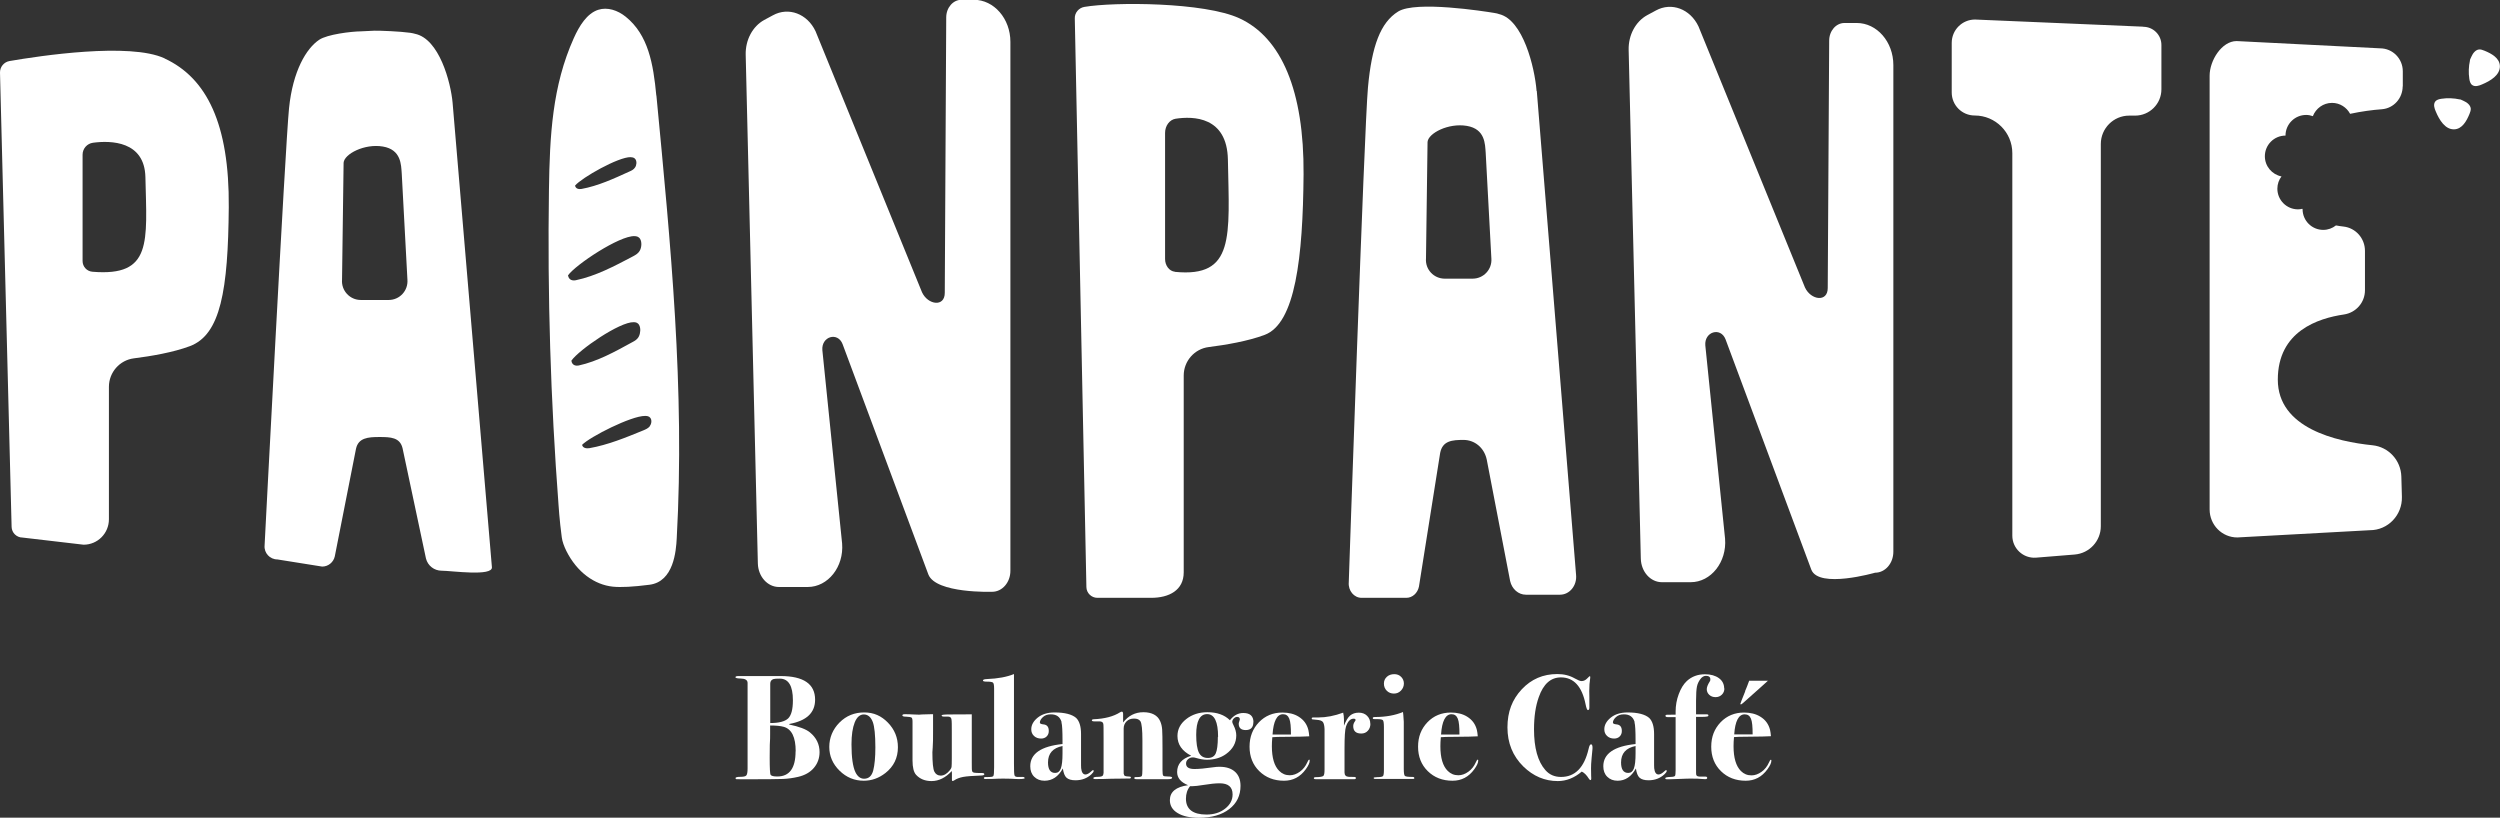
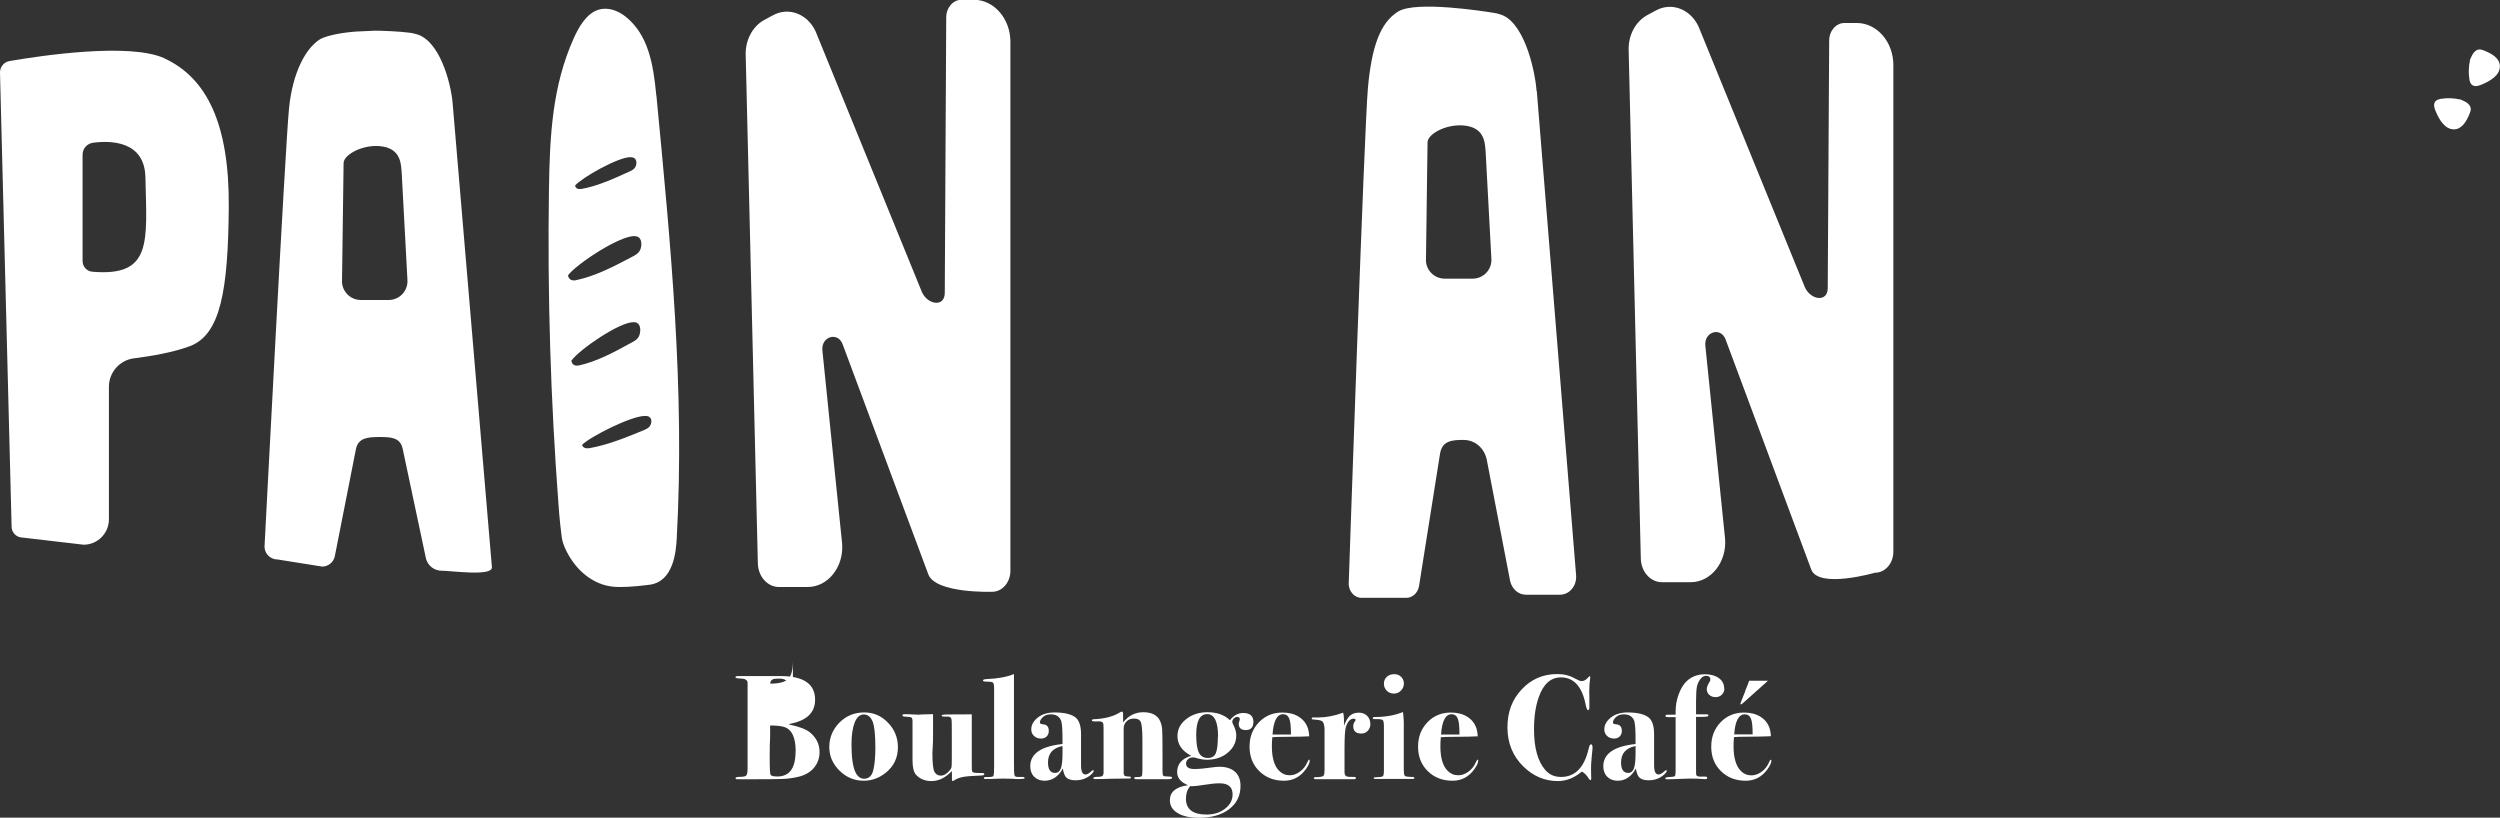
<svg xmlns="http://www.w3.org/2000/svg" viewBox="0 0 224.02 73.27" id="Calque_1">
  <rect x="0" y="0" width="224.02" height="73.27" fill="#333333" stroke="none" />
  <defs>
    <style>.cls-1{fill:#fff;}</style>
  </defs>
  <g>
    <g>
-       <path d="m73.44,67.38c0,.55-.17,1.03-.51,1.43-.34.4-.81.66-1.4.8-.47.11-.92.17-1.34.19-.42.02-1.65.03-3.69.03-.29,0-.45,0-.51-.01-.05,0-.08-.04-.08-.09,0-.08.14-.12.43-.12s.47-.04.54-.13c.07-.08.11-.29.11-.62v-7.66c0-.26-.21-.39-.62-.4-.32,0-.47-.05-.47-.11,0-.08.1-.11.29-.11h3.76c2.06,0,3.09.71,3.09,2.12,0,1.17-.77,1.89-2.3,2.17l-.03.05c.9.19,1.52.42,1.87.71.57.47.86,1.06.86,1.77Zm-2.14-.06c0-1.26-.36-1.99-1.07-2.19-.28-.08-.69-.12-1.22-.12v.78c0,.22,0,.54-.03.95,0,.2-.01.59-.01,1.15,0,.96.03,1.47.08,1.54.07.1.27.15.6.15,1.1,0,1.64-.75,1.64-2.25Zm-.25-4.57c0-1.29-.39-1.94-1.18-1.94-.28,0-.47.01-.56.04-.19.06-.29.2-.29.41v3.53c.78,0,1.31-.14,1.6-.41.29-.28.43-.82.43-1.63Z" class="cls-1" />
+       <path d="m73.44,67.38c0,.55-.17,1.03-.51,1.43-.34.4-.81.66-1.4.8-.47.11-.92.17-1.34.19-.42.02-1.65.03-3.69.03-.29,0-.45,0-.51-.01-.05,0-.08-.04-.08-.09,0-.08.14-.12.43-.12s.47-.04.54-.13c.07-.08.11-.29.11-.62v-7.66c0-.26-.21-.39-.62-.4-.32,0-.47-.05-.47-.11,0-.08.1-.11.29-.11h3.76c2.06,0,3.09.71,3.09,2.12,0,1.17-.77,1.89-2.3,2.17l-.03.05c.9.19,1.52.42,1.87.71.57.47.86,1.06.86,1.77Zm-2.14-.06c0-1.26-.36-1.99-1.07-2.19-.28-.08-.69-.12-1.22-.12v.78c0,.22,0,.54-.03.95,0,.2-.01.59-.01,1.15,0,.96.03,1.47.08,1.54.07.1.27.15.6.15,1.1,0,1.64-.75,1.64-2.25Zm-.25-4.57c0-1.29-.39-1.94-1.18-1.94-.28,0-.47.01-.56.04-.19.06-.29.2-.29.41c.78,0,1.31-.14,1.6-.41.29-.28.43-.82.43-1.63Z" class="cls-1" />
      <path d="m80.46,66.96c0,.95-.37,1.72-1.12,2.31-.59.46-1.23.69-1.94.69-.84,0-1.56-.3-2.17-.9s-.92-1.31-.92-2.13.31-1.58.92-2.19,1.35-.9,2.21-.9,1.54.31,2.13.92c.59.61.89,1.34.89,2.2Zm-2.02.01c0-1.1-.08-1.86-.23-2.27-.17-.45-.44-.68-.81-.68-.34,0-.62.24-.81.71-.19.48-.29,1.13-.29,1.97,0,1.17.12,2,.35,2.49.19.39.45.59.78.59.42,0,.69-.25.82-.75.12-.47.19-1.16.19-2.06Z" class="cls-1" />
      <path d="m88.21,69.37c0,.07-.08.11-.23.12-.81.03-1.37.07-1.68.13s-.58.16-.8.31c-.05.04-.1.05-.15.05-.04,0-.05-.04-.05-.11v-.57c0-.08,0-.15-.01-.21-.56.6-1.16.9-1.82.9-.58,0-1.04-.19-1.38-.56-.21-.23-.32-.66-.32-1.29v-3.48c0-.2-.03-.32-.09-.36-.06-.04-.22-.07-.48-.08-.23,0-.34-.04-.34-.11,0-.07.06-.11.19-.11h.15c.13,0,.34,0,.61.02.27.01.46.02.55.02.02,0,.11,0,.27-.02.16-.01.41-.02.73-.02h.25v1.45c0,.69,0,1.2-.03,1.52-.02.32-.03.46-.03.42,0,.94.06,1.53.18,1.76s.31.35.57.35c.29,0,.57-.17.83-.5.08-.1.13-.2.14-.3.01-.1.02-.35.02-.76v-2.3c0-.65,0-1.04-.03-1.18-.02-.17-.13-.25-.33-.25h-.37c-.12,0-.18-.04-.18-.11,0-.05.24-.08.72-.08.42,0,1.08,0,1.98-.01v4.34c0,.42,0,.67.03.74.02.08.08.13.2.15.08.02.32.03.72.03.12,0,.17.04.17.11Z" class="cls-1" />
      <path d="m91.83,69.71c0,.07-.17.1-.51.1-.08,0-.33,0-.75-.03-.21,0-.42-.01-.63-.01s-.56,0-1.09.03h-.4c-.2.02-.29,0-.29-.08s.1-.1.31-.09c.31,0,.49-.02.54-.09.05-.07.07-.34.07-.8v-7.03c0-.3-.03-.48-.1-.54-.06-.06-.25-.09-.56-.09-.23,0-.34-.03-.34-.1,0-.08.12-.12.35-.13.99-.04,1.8-.19,2.43-.45v8.02c0,.61.01.96.05,1.06.03.1.14.15.33.14h.4c.12,0,.17.03.17.1Z" class="cls-1" />
      <path d="m98,69.09c0,.07-.07.17-.21.3-.38.35-.85.53-1.42.53-.37,0-.63-.08-.8-.23-.17-.15-.27-.43-.33-.83-.4.73-.95,1.1-1.64,1.1-.38,0-.69-.12-.93-.36s-.35-.55-.35-.94c0-1.12.96-1.79,2.89-1.99v-.28c0-.89-.03-1.44-.09-1.64v-.07c-.14-.45-.45-.67-.96-.67-.29,0-.53.08-.71.25-.18.17-.27.33-.27.49,0,.09.11.14.32.16.32.03.48.22.48.59,0,.2-.06.36-.19.49-.13.13-.3.19-.5.19-.26,0-.47-.08-.63-.23-.17-.16-.25-.35-.25-.6,0-.38.19-.73.57-1.04.38-.31.89-.47,1.51-.47.93,0,1.57.17,1.94.49.29.28.44.76.44,1.44v2.29c0,.45,0,.7.01.78.04.37.17.56.39.56.15,0,.34-.11.56-.32.04-.04.08-.07.11-.07.04,0,.07.02.07.07Zm-2.79-1.59v-.65c-.86.17-1.3.66-1.3,1.47,0,.62.21.94.64.94.24,0,.41-.13.51-.4.1-.27.15-.72.15-1.35Z" class="cls-1" />
      <path d="m105.02,69.71c0,.07-.11.11-.33.11h-2.86c-.12,0-.19-.03-.19-.1,0-.06.05-.09.16-.09h.11c.23,0,.36-.03.4-.09.04-.06.06-.26.06-.6v-2.59c0-.96-.06-1.53-.18-1.72-.11-.16-.29-.24-.57-.24s-.5.08-.67.25-.26.38-.26.64v4.04c.02.11.06.18.11.21.06.03.2.05.43.06.07,0,.11.03.11.08s-.03.08-.09.09c-.06,0-.29.01-.67.01s-.7,0-.95.01c-.49.02-.99.03-1.5.03-.11,0-.16-.03-.16-.09,0-.07.14-.11.41-.11s.43-.05.47-.16l.04-.19v-3.07c0-.86,0-1.31-.03-1.35-.03-.13-.15-.2-.36-.2h-.45c-.14,0-.21-.03-.21-.09s.05-.09.16-.1c.99-.04,1.79-.25,2.38-.63.07-.04.12-.05.15-.05.07,0,.11.07.11.21v.76c.47-.61,1.08-.92,1.82-.92s1.27.27,1.5.8c.1.22.16.47.18.75.02.28.03.85.03,1.71v1.94c0,.28.02.44.07.49.04.05.19.07.43.07s.37.04.37.11Z" class="cls-1" />
      <path d="m112.31,64.71c0,.47-.23.71-.68.71-.42,0-.63-.19-.63-.57,0-.06.02-.13.05-.21.03-.08.05-.14.05-.17,0-.15-.08-.23-.24-.23-.11,0-.21.05-.3.14s-.14.2-.14.31c0,.05.04.15.11.29.17.33.25.64.25.92,0,.67-.31,1.23-.92,1.67-.47.34-1.05.51-1.73.51-.28,0-.61-.06-.99-.17-.1-.03-.18-.04-.25-.04-.17,0-.31.05-.43.16-.12.1-.18.23-.18.39,0,.33.25.49.76.49.38,0,.95-.05,1.71-.16.19-.03.36-.04.53-.04.6,0,1.06.15,1.39.45.33.3.49.72.49,1.26,0,.87-.34,1.57-1.01,2.08-.67.52-1.58.78-2.72.78-.8,0-1.44-.14-1.9-.42-.47-.28-.7-.67-.7-1.16,0-.74.54-1.19,1.63-1.34-.65-.26-.98-.65-.98-1.18,0-.71.42-1.2,1.26-1.46-.82-.42-1.23-1.01-1.23-1.77,0-.6.26-1.1.78-1.51s1.16-.62,1.9-.62c.86,0,1.54.24,2.02.72.34-.44.74-.65,1.2-.65.61,0,.91.28.91.83Zm-1.86,6.47c0-.66-.39-.99-1.16-.99-.37,0-.86.05-1.47.15-.44.07-.76.11-.98.11h-.2c-.25.3-.37.68-.37,1.12,0,.94.62,1.42,1.84,1.42.66,0,1.21-.17,1.66-.52.45-.35.68-.77.68-1.28Zm-1.3-5.15c0-1.36-.33-2.04-.98-2.04s-.98.62-.98,1.85c0,.74.08,1.27.24,1.6.16.32.43.48.8.48.35,0,.59-.14.71-.41s.19-.77.19-1.48Z" class="cls-1" />
      <path d="m117.36,68.16c0,.2-.12.45-.35.77-.5.69-1.15,1.03-1.95,1.03-.9,0-1.64-.29-2.22-.86-.58-.57-.87-1.3-.87-2.19s.28-1.6.84-2.19c.56-.58,1.26-.87,2.1-.87.57,0,1.06.12,1.46.37.45.28.74.67.87,1.19.04.16.06.35.08.57-.2.02-1.03.04-2.47.05-.22,0-.5,0-.84.03-.03.32-.04.59-.04.81,0,1.04.22,1.78.66,2.21.26.26.57.39.95.39.31,0,.61-.11.9-.32.29-.21.51-.49.66-.83.07-.17.13-.25.17-.25.04,0,.05.03.05.08Zm-1.68-2.34c0-.68-.04-1.15-.15-1.42s-.29-.4-.56-.4c-.54,0-.86.61-.94,1.82h1.64Z" class="cls-1" />
      <path d="m122.8,64.85c0,.26-.08.47-.23.63-.15.17-.35.25-.59.25-.48,0-.72-.22-.72-.67,0-.15.06-.3.17-.45.03-.04.04-.07.04-.09,0-.08-.06-.12-.17-.12-.3,0-.53.24-.69.71-.09.27-.13.92-.13,1.96v2.15c0,.24.12.37.36.39.14,0,.31.01.51.01.1,0,.15.04.15.09,0,.07-.04.11-.12.11h-1.43s-.17,0-.6,0h-1.47c-.1,0-.15-.03-.15-.09s.06-.09.19-.09c.37,0,.59-.05.66-.11.08-.07.11-.26.11-.59v-3.6c-.01-.3-.06-.51-.14-.63-.08-.12-.27-.19-.57-.21-.23-.02-.36-.03-.39-.04-.03,0-.05-.04-.05-.09s.04-.08.11-.08h.49c.69,0,1.43-.14,2.22-.43.04.18.07.38.07.61v.56c.17-.43.35-.74.55-.91s.46-.26.78-.26c.3,0,.55.09.74.28.19.19.29.42.29.71Z" class="cls-1" />
      <path d="m126.74,69.71c0,.06-.04.09-.12.09h-3.37c-.11,0-.16-.03-.16-.09,0-.04.1-.07.31-.07.3,0,.48-.04.53-.1.05-.06.08-.23.08-.53v-3.86c0-.34-.03-.54-.09-.61s-.23-.1-.53-.1c-.19,0-.3,0-.33-.01-.03,0-.05-.04-.05-.09,0-.06.07-.09.2-.09.98,0,1.82-.16,2.51-.45.02.11.04.4.07.88v4.21c0,.36.03.58.1.64.07.06.3.09.69.09.1,0,.15.03.15.09Zm-.94-8.47c0,.25-.09.46-.26.64-.17.18-.38.27-.63.27s-.47-.08-.64-.25-.26-.38-.26-.64.09-.45.26-.61c.17-.16.4-.24.67-.24.25,0,.45.08.61.24.16.16.25.36.25.6Z" class="cls-1" />
      <path d="m132.46,68.16c0,.2-.12.45-.35.77-.5.69-1.15,1.03-1.95,1.03-.9,0-1.64-.29-2.22-.86-.58-.57-.87-1.3-.87-2.19s.28-1.6.84-2.19c.56-.58,1.26-.87,2.1-.87.57,0,1.06.12,1.46.37.45.28.74.67.87,1.19.04.16.06.35.08.57-.2.02-1.03.04-2.47.05-.22,0-.5,0-.84.03-.03.32-.04.59-.04.81,0,1.04.22,1.78.66,2.21.26.26.57.39.95.39.31,0,.61-.11.9-.32.29-.21.51-.49.66-.83.07-.17.13-.25.17-.25.04,0,.05.03.05.08Zm-1.68-2.34c0-.68-.04-1.15-.15-1.42s-.29-.4-.56-.4c-.54,0-.86.61-.94,1.82h1.64Z" class="cls-1" />
      <path d="m142.7,66.87v.23s-.04.33-.08.84c-.04.39-.05.69-.05.91,0,.27,0,.49.01.67,0,.06.01.14.01.23,0,.1-.02.15-.07.15s-.09-.04-.15-.13c-.2-.32-.41-.53-.63-.63-.67.57-1.39.85-2.15.85-1.17,0-2.2-.44-3.09-1.31-.94-.93-1.42-2.09-1.42-3.5s.43-2.5,1.28-3.41c.85-.91,1.91-1.37,3.19-1.37.59,0,1.11.13,1.58.4.27.15.46.23.59.23.19,0,.36-.08.52-.25.12-.12.19-.19.21-.19.04,0,.05.03.05.09,0,.03,0,.07-.01.12-.05.3-.08.68-.08,1.12,0,.04,0,.23.01.55v.92c0,.16-.04.24-.13.24-.07,0-.14-.17-.21-.52-.32-1.6-1.06-2.41-2.21-2.41-.91,0-1.57.59-1.98,1.76-.29.8-.43,1.76-.43,2.89,0,1.67.34,2.89,1.02,3.66.36.41.82.61,1.4.61,1.26,0,2.08-.84,2.47-2.51.06-.28.13-.41.21-.41.09,0,.13.06.12.17Z" class="cls-1" />
      <path d="m149.35,69.09c0,.07-.07.17-.21.3-.38.35-.85.53-1.42.53-.37,0-.63-.08-.8-.23-.17-.15-.27-.43-.33-.83-.4.73-.95,1.1-1.64,1.1-.38,0-.69-.12-.93-.36s-.35-.55-.35-.94c0-1.12.96-1.79,2.89-1.99v-.28c0-.89-.03-1.44-.09-1.64v-.07c-.14-.45-.45-.67-.96-.67-.29,0-.53.08-.71.25-.18.17-.27.33-.27.49,0,.09.11.14.32.16.32.03.48.22.48.59,0,.2-.06.36-.19.49-.13.13-.3.19-.5.19-.26,0-.47-.08-.63-.23-.17-.16-.25-.35-.25-.6,0-.38.19-.73.57-1.04.38-.31.89-.47,1.51-.47.93,0,1.57.17,1.94.49.29.28.44.76.44,1.44v2.29c0,.45,0,.7.01.78.04.37.17.56.39.56.15,0,.34-.11.56-.32.04-.04.08-.07.11-.07.04,0,.07.02.07.07Zm-2.79-1.59v-.65c-.86.17-1.3.66-1.3,1.47,0,.62.21.94.64.94.24,0,.41-.13.51-.4.1-.27.15-.72.15-1.35Z" class="cls-1" />
      <path d="m154.52,61.67c0,.23-.07.42-.22.57s-.34.23-.57.23-.42-.07-.57-.21-.22-.31-.22-.51c0-.17.09-.4.27-.69.04-.04.05-.11.05-.19,0-.2-.13-.31-.39-.31-.2,0-.38.11-.53.33-.13.18-.23.39-.28.63-.05.24-.08.66-.08,1.27v1.22h.95c.11,0,.16.03.16.1,0,.04-.03.07-.08.09-.08.02-.25.04-.52.04h-.51v4.71c0,.29,0,.46.03.51.04.1.18.14.41.13h.39c.12,0,.17.04.17.12,0,.07-.06.11-.17.11-.05,0-.13,0-.21-.01-.27-.03-.61-.04-1.02-.04-.18,0-.54,0-1.1.03-.55.02-.86.03-.91.03h-.19c-.11,0-.16-.03-.16-.09,0-.07.15-.11.45-.12.24,0,.38-.04.42-.09.04-.05.06-.22.06-.52v-4.75h-.71c-.13,0-.2-.04-.2-.11,0-.06.03-.09.09-.1.06,0,.27-.01.63-.01h.19v-.28c0-.53.09-1.06.28-1.56.19-.51.43-.9.73-1.18.44-.4.98-.6,1.63-.6.51,0,.92.12,1.24.35s.47.55.47.93Z" class="cls-1" />
      <path d="m158.73,68.16c0,.2-.12.45-.35.77-.5.69-1.15,1.03-1.95,1.03-.9,0-1.64-.29-2.22-.86-.58-.57-.87-1.3-.87-2.19s.28-1.6.84-2.19c.56-.58,1.26-.87,2.1-.87.57,0,1.06.12,1.46.37.45.27.74.67.87,1.18.04.16.06.35.08.57-.2.02-1.03.04-2.47.05-.22,0-.5,0-.84.03-.03.32-.04.59-.04.82,0,1.04.22,1.78.66,2.22.26.26.57.39.95.39.31,0,.61-.11.9-.32.29-.21.51-.49.66-.83.07-.17.13-.25.17-.25.04,0,.05.03.05.08Zm-1.68-2.35c0-.68-.04-1.15-.15-1.41s-.29-.39-.56-.39c-.54,0-.86.6-.94,1.8h1.64Zm1.38-4.82l-.12.11-.52.47-1.47,1.31c-.17.16-.28.24-.32.24-.04,0-.05-.02-.05-.05,0-.03.14-.4.43-1.11v-.04c.11-.25.23-.56.36-.92h1.7Z" class="cls-1" />
    </g>
    <g>
      <path d="m220.42,8.91c-.54-.12-1.11-.14-1.65-.06-.21.03-.44.09-.56.26-.18.25-.07.6.06.89.31.74.83,1.61,1.64,1.59.72-.02,1.12-.75,1.38-1.39.06-.15.12-.31.11-.47-.03-.32-.34-.56-.64-.69s-.19-.1-.33-.14" class="cls-1" />
      <path d="m221.33,5.41c-.12.54-.14,1.11-.06,1.65.03.21.09.44.26.56.25.18.6.07.89-.06.74-.31,1.61-.83,1.59-1.64-.02-.72-.75-1.12-1.39-1.38-.15-.06-.31-.12-.47-.11-.32.03-.56.34-.69.64s-.1.19-.14.33" class="cls-1" />
    </g>
    <g>
-       <path d="m36.32,2.84c-.1-.02-.12-.03,0,0h0Z" class="cls-1" />
      <path d="m36.44,2.87s-.08-.02-.11-.02c.03,0,.07.01.11.02Z" class="cls-1" />
      <path d="m36.57,2.9s-.1-.02-.14-.03c.04,0,.08.02.14.03Z" class="cls-1" />
      <path d="m40.56,9.24c-.17-1.91-1.21-5.76-3.37-6.21-.17-.04-.3-.06-.42-.09.22.05.42.09.42.09-.09-.03-.24-.06-.42-.09-.07-.01-.14-.03-.19-.04.06.01.13.03.19.04-.91-.13-2.72-.2-3.21-.19l-1.24.06c-.86.01-2.99.27-3.71.75-1.16.77-2.37,2.79-2.71,6.14-.34,3.35-2.19,39.18-2.19,39.18-.06.67.47,1.25,1.15,1.25l4.01.64c.54,0,1.01-.38,1.13-.91l1.9-9.64c.21-.99,1.08-1.06,2.09-1.06s1.84.03,2.08.99l2.1,9.89c.16.65.74,1.1,1.41,1.1.86,0,4.59.54,4.5-.32l-3.52-41.58Zm-5.74,17.64h-2.49c-.98,0-1.76-.84-1.68-1.82l.14-10.48c.06-.78,1.87-1.73,3.52-1.45,1.65.28,1.63,1.64,1.69,2.42l.51,9.52c.07.98-.7,1.81-1.68,1.81Z" class="cls-1" />
    </g>
    <g>
      <path d="m133.66,1.1s-.05-.01-.08-.02c.02,0,.05.01.08.02Z" class="cls-1" />
      <path d="m133.39,1.04s-.03,0,0,0h0Z" class="cls-1" />
-       <path d="m133.58,1.09c-.1-.02-.16-.04-.19-.04.03,0,.1.02.19.04Z" class="cls-1" />
      <path d="m137.69,8.15c-.17-2.12-1.21-6.39-3.37-6.89-.09-.04-.24-.07-.42-.1-.09-.02-.17-.04-.24-.06.08.02.16.04.24.06-.91-.15-7.02-1.11-8.61-.13s-2.37,3.1-2.71,6.81c-.34,3.71-1.72,44.35-1.72,44.35-.06.74.47,1.38,1.15,1.38h4.01c.54,0,1.01-.42,1.13-1.01l1.9-11.97c.21-1.1,1.08-1.17,2.09-1.17h0c.98,0,1.84.67,2.08,1.74l2.1,10.9c.16.72.74,1.23,1.41,1.23h3.06c.86,0,1.53-.82,1.44-1.77l-3.52-43.36Zm-3.43-6.91c-.11-.03-.21-.05-.3-.07.12.03.23.05.3.07Zm-2.31,23.73h-2.49c-.98,0-1.76-.83-1.68-1.81l.14-10.44c.06-.78,1.87-1.72,3.52-1.44,1.65.28,1.63,1.63,1.69,2.41l.51,9.48c.07.97-.7,1.8-1.68,1.8Z" class="cls-1" />
    </g>
    <path d="m72.39,52.6h-2.59c-1.02,0-1.86-.93-1.89-2.11l-1.09-45.59c-.03-1.32.62-2.54,1.66-3.11l.78-.42c1.4-.77,3.08-.14,3.82,1.43l9.54,23.39c.53,1.14,2.04,1.35,2.04.05l.13-24.68c0-.87.61-1.58,1.37-1.58h1.1c1.81,0,3.28,1.69,3.28,3.77v47.4c0,1.04-.73,1.88-1.64,1.88,0,0-5.03.17-5.71-1.55l-7.69-20.65c-.44-1.12-1.91-.68-1.81.55l1.77,17.32c.17,2.09-1.26,3.9-3.08,3.9Z" class="cls-1" />
    <path d="m151.51,52.17h-2.59c-1.02,0-1.86-.93-1.89-2.11l-1.09-45.59c-.03-1.32.62-2.54,1.66-3.11l.78-.42c1.4-.77,3.08-.14,3.82,1.43l9.54,23.39c.53,1.14,2.04,1.35,2.04.05l.13-22.17c0-.87.61-1.58,1.37-1.58h1.1c1.81,0,3.28,1.69,3.28,3.77v43.61c0,1.04-.73,1.88-1.64,1.88,0,0-5.03,1.45-5.71-.27l-7.69-20.65c-.44-1.12-1.91-.68-1.81.55l1.77,17.32c.17,2.09-1.26,3.9-3.08,3.9Z" class="cls-1" />
-     <path d="m192.04,2.39l-15.06-.64c-1.16,0-2.09.94-2.09,2.09v4.45c0,1.14.92,2.06,2.06,2.06h0c1.86,0,3.37,1.51,3.37,3.37v34.28c0,1.15.98,2.06,2.13,1.97l3.46-.28c1.32-.11,2.34-1.21,2.34-2.54V12.9c0-1.4,1.14-2.54,2.54-2.54h.53c1.3,0,2.36-1.05,2.36-2.36v-3.97c0-.9-.73-1.63-1.63-1.63Z" class="cls-1" />
    <path d="m58.81,8.56c-.27-2.85-.72-5.43-2.74-7.06-.72-.58-1.64-.89-2.47-.62-1.01.33-1.69,1.44-2.18,2.53-1.93,4.29-2.16,8.73-2.23,13.62-.14,9.41.15,18.84.86,28.23,0,0,.08,1.33.29,2.89.05.39.21.81.41,1.22.95,1.9,2.52,3.03,4.17,3.2q1.08.11,3.27-.17c2.19-.27,2.39-3.05,2.45-4.14.74-13.43-.54-26.29-1.82-39.7Zm-2.29,5.53c.15,0,.32.03.42.18.14.2.1.54-.03.73-.13.2-.32.29-.51.37-1.4.64-2.81,1.29-4.29,1.56-.22.04-.53,0-.58-.3.6-.71,3.88-2.57,4.98-2.55Zm-5.63,10.59c.72-.99,4.63-3.57,5.96-3.52.18,0,.38.04.51.25.17.28.13.76-.02,1.03-.15.28-.38.4-.6.52-1.68.89-3.37,1.78-5.14,2.15-.27.06-.63,0-.7-.43Zm.97,8.07c-.25.05-.6,0-.66-.43.67-.97,4.35-3.5,5.59-3.45.17,0,.36.04.48.25.16.28.12.74-.02,1.02s-.36.4-.57.51c-1.58.87-3.16,1.74-4.82,2.1Zm6.38,5.43c-.15.2-.37.29-.58.38-1.59.65-3.19,1.31-4.85,1.6-.25.04-.59,0-.65-.3.69-.71,4.4-2.6,5.64-2.59.17,0,.36.02.47.17.16.2.11.54-.04.73Z" class="cls-1" />
-     <path d="m111.06,1.64c-3.13-1.45-11.22-1.48-13.9-1.02-.5.09-.87.53-.85,1.04l1.04,50.95c.01.53.45.96.98.96h4.83c1.6,0,2.91-.68,2.91-2.28v-17.64c0-1.29.96-2.39,2.24-2.55,1.52-.19,3.52-.53,5.01-1.09,2.76-1.03,3.43-6.93,3.49-14.39.05-7.46-1.97-12.24-5.75-13.98Zm-5.78,22.71c-.5-.05-.88-.55-.88-1.14v-11.3c0-.64.4-1.18.94-1.27,1.58-.24,4.62-.21,4.69,3.67.13,6.92.62,10.58-4.75,10.05Z" class="cls-1" />
-     <path d="m215.31,7.75v-1.36c0-1.14-.91-2.06-2.04-2.06l-12.85-.65c-1.34,0-2.42,1.75-2.42,3.1v38.87c0,1.39,1.11,2.51,2.48,2.51l11.89-.65c1.61,0,2.9-1.35,2.86-2.98l-.05-1.82c-.04-1.46-1.14-2.66-2.58-2.81-3.25-.33-8.49-1.53-8.49-5.88s3.62-5.5,5.93-5.84c1.07-.16,1.88-1.07,1.88-2.17v-3.53c0-1.12-.83-2.06-1.93-2.18-.21-.02-.44-.06-.67-.1-.31.25-.71.4-1.14.4-1.02,0-1.85-.83-1.85-1.85,0,0,0,0,0-.01-.01-.01-.02-.02-.03-.03-.12.03-.25.05-.38.05-1.02,0-1.85-.83-1.85-1.85,0-.42.14-.8.37-1.1-.85-.17-1.49-.91-1.49-1.81,0-1.02.83-1.85,1.85-1.85,0-1.02.83-1.85,1.85-1.85.21,0,.41.04.6.11.27-.69.93-1.19,1.72-1.19.7,0,1.31.4,1.62.98,1.02-.22,2.02-.35,2.84-.41,1.06-.08,1.87-.98,1.87-2.06Z" class="cls-1" />
  </g>
  <path d="m14.75,5.23c-3.13-1.45-11.22-.22-13.9.24C.35,5.56-.01,6,0,6.51l1.04,40.7c.01.53.45.96.98.96l5.47.64c1.26,0,2.27-1.02,2.27-2.28v-11.87c0-1.29.96-2.39,2.24-2.55,1.52-.19,3.52-.53,5.01-1.09,2.76-1.03,3.43-5.01,3.49-12.46s-1.97-11.57-5.75-13.32Zm-6.47,19.12c-.5-.04-.88-.46-.88-.96v-9.53c0-.54.4-1,.94-1.07,1.58-.21,4.62-.17,4.69,3.09.13,5.83.62,8.92-4.75,8.47Z" class="cls-1" />
</svg>